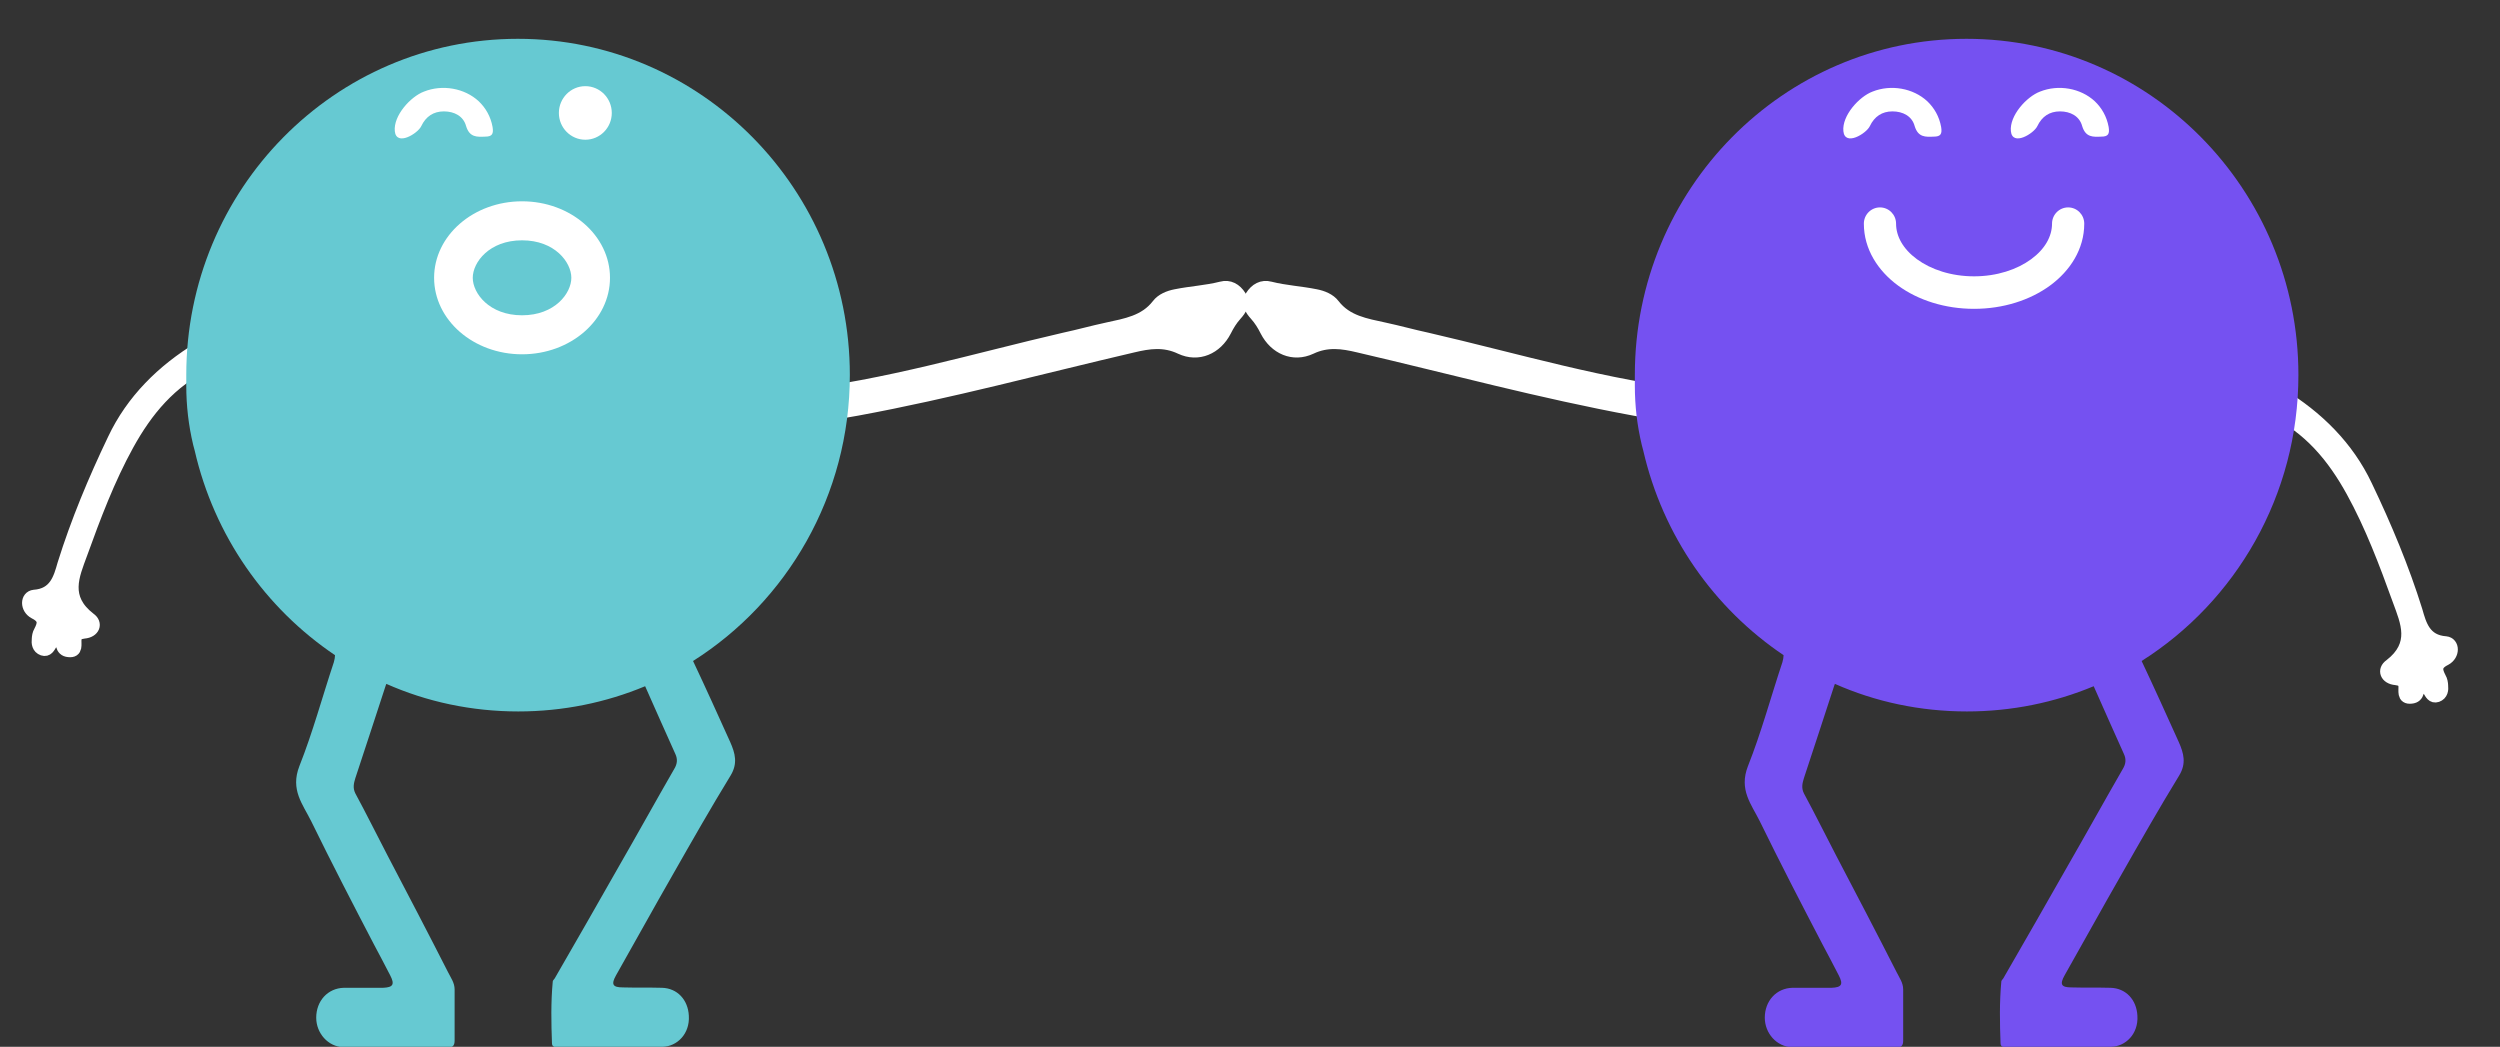
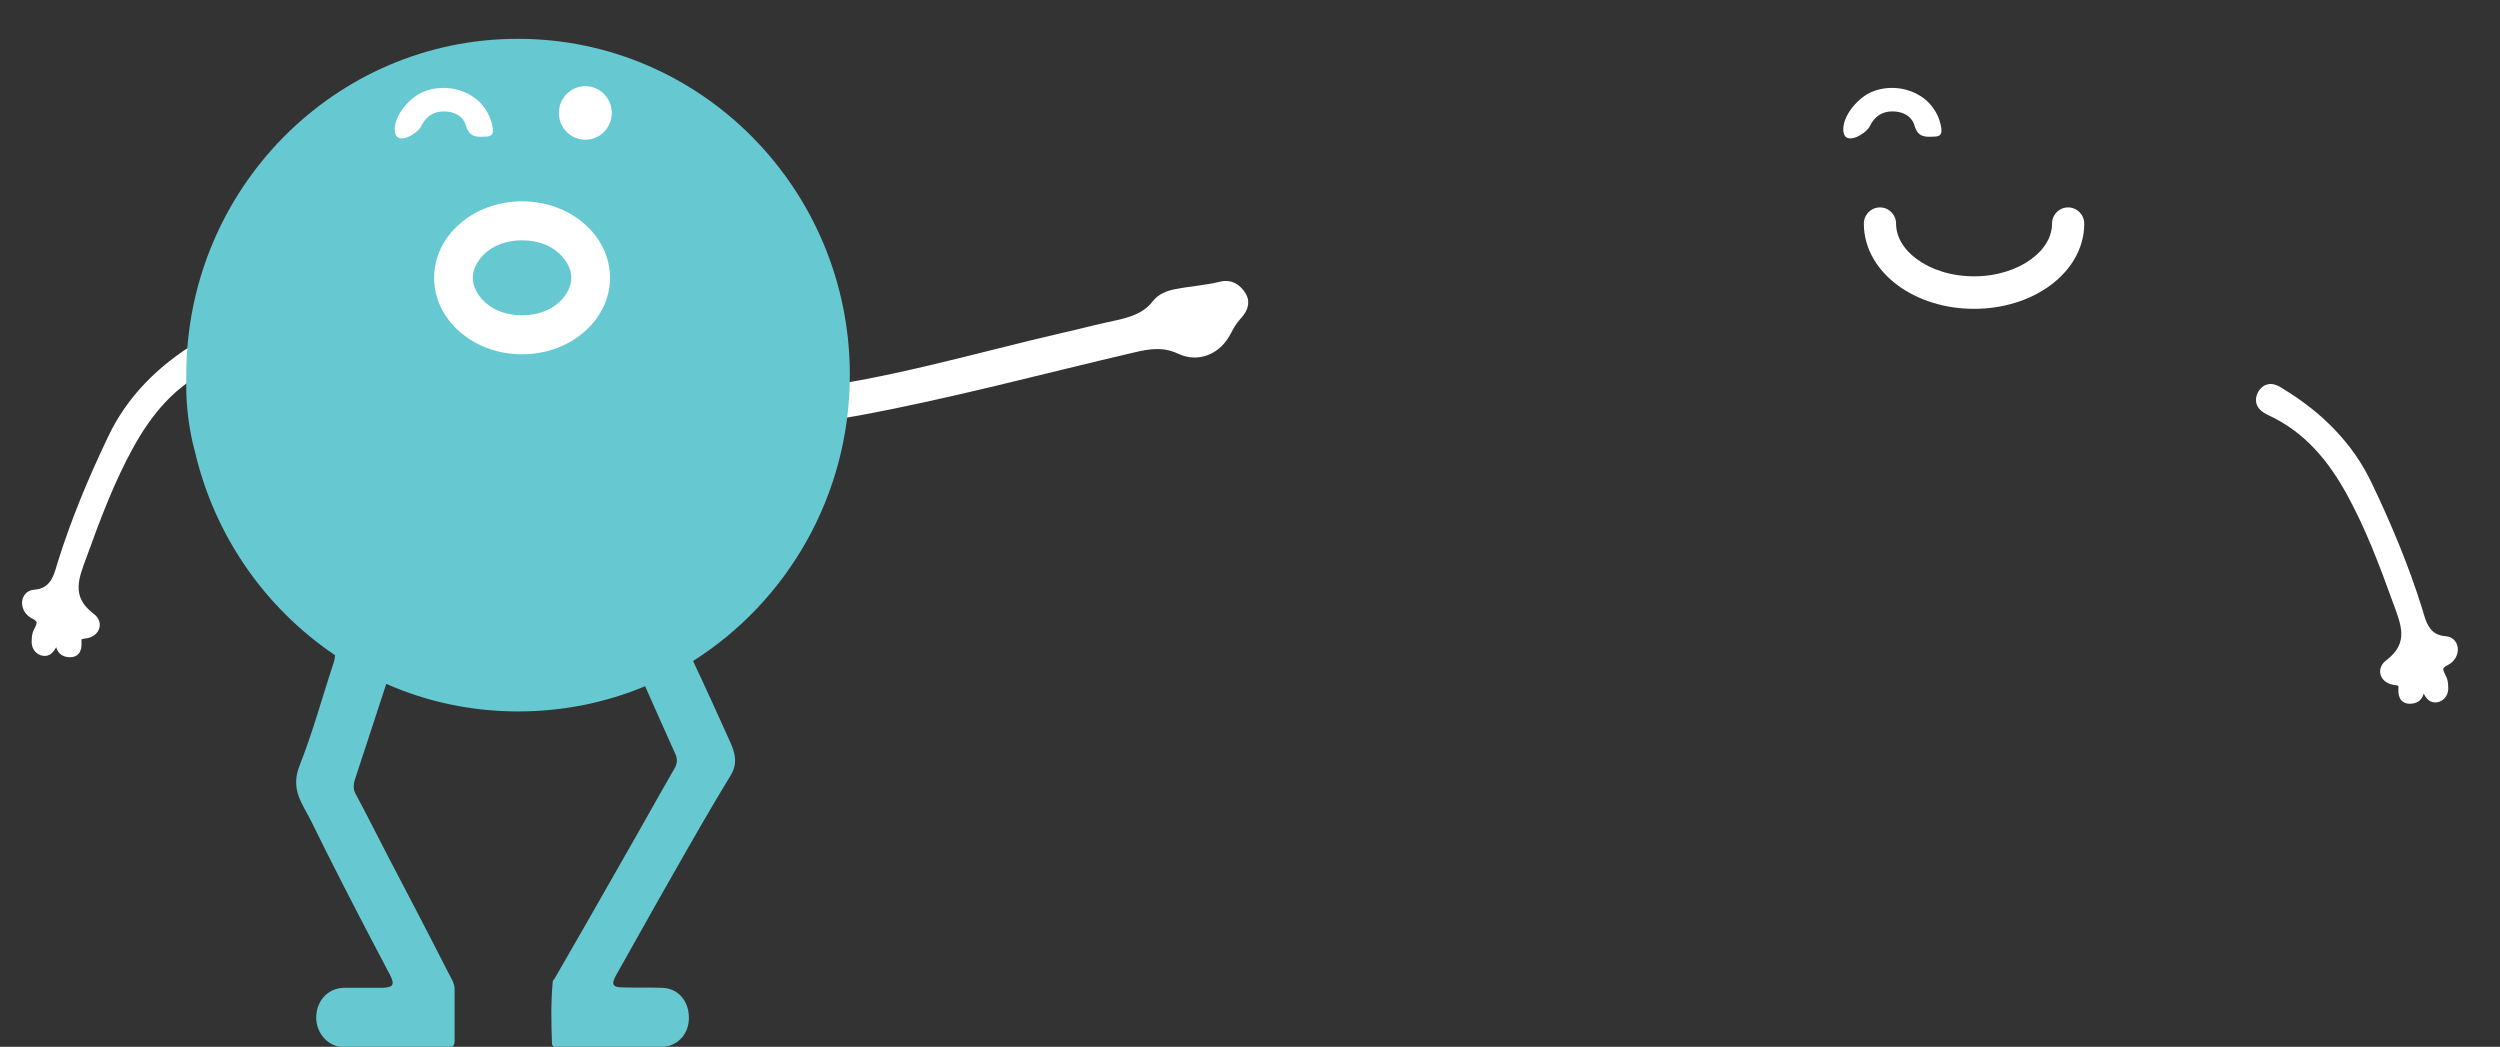
<svg xmlns="http://www.w3.org/2000/svg" width="406" height="170" viewBox="0 0 406 170" fill="none">
  <rect x="0" y="0" width="406" height="170" fill="#333333" stroke="none" />
  <path d="M116 67.749C115.984 66.05 116.827 65.131 118.589 65.18C119.47 65.205 120.293 65.039 121.123 64.622C123.751 65.199 126.285 64.641 128.873 64.398C143.839 62.742 158.313 58.366 172.886 55C175.229 54.499 177.45 53.87 179.793 53.369C182.833 52.7 185.931 52.22 188.02 49.511C188.673 48.648 189.819 48.177 190.959 47.958C193.428 47.461 195.886 47.341 198.359 46.718C199.627 46.376 200.681 46.972 201.405 48.124C202.129 49.277 201.473 50.265 200.694 51.124C199.979 51.922 199.452 52.787 198.986 53.718C197.523 56.57 194.591 57.872 191.732 56.534C189.059 55.264 186.594 55.635 183.995 56.255C169.042 59.736 154.326 63.727 139.203 66.512C132.813 67.654 126.365 68.606 119.816 68.674C118.428 68.761 117.105 68.787 116 67.749Z" fill="white" stroke="white" stroke-width="2" />
  <path d="M9.319 102.69C9.838 102.906 9.783 103.174 9.851 103.417C10.091 104.268 9.816 105.609 11.157 105.721C12.577 105.882 12.155 104.619 12.241 103.766C12.362 103.034 12.823 102.812 13.645 102.709C15.244 102.576 15.723 101.258 14.582 100.462C10.23 97.108 11.893 93.493 13.185 89.953C15.389 83.851 17.673 77.796 20.747 72.224C23.777 66.724 27.711 61.876 33.782 59.034C34.828 58.564 35.884 57.899 35.101 56.517C34.273 55.208 33.127 56.019 32.408 56.487C26.374 60.156 21.46 65.011 18.468 71.338C15.296 77.959 12.486 84.699 10.319 91.629C9.664 93.947 8.954 96.532 5.553 96.775C4.28 96.906 4.22 98.781 5.609 99.526C7.359 100.391 7.104 101.342 6.468 102.564C6.244 102.931 6.178 103.394 6.157 103.783C6.081 104.441 6.163 105.196 6.965 105.482C7.687 105.721 7.966 105.086 8.279 104.572C8.479 103.889 8.565 103.036 9.319 102.69Z" fill="white" stroke="white" stroke-width="2" />
  <g clip-path="url(#clip0)">
    <path d="M138.014 60.89C138.014 30.76 113.859 6.303 84.101 6.303C54.343 6.303 30.25 30.76 30.25 60.89C30.25 61.205 30.25 61.457 30.25 61.772C30.25 62.025 30.25 62.34 30.25 62.592C30.25 65.933 30.623 69.084 31.37 72.236C31.433 72.551 31.557 72.866 31.619 73.181C34.794 86.986 43.074 98.773 54.405 106.4C54.405 106.715 54.343 107.093 54.218 107.534C52.35 113.144 50.794 118.943 48.615 124.427C47.121 128.272 49.175 130.604 50.545 133.378C53.845 140.122 57.269 146.741 60.755 153.422C61.627 155.061 62.498 156.7 63.37 158.402C64.117 159.852 63.868 160.356 62.187 160.419C60.07 160.419 57.953 160.419 55.837 160.419C53.222 160.482 51.354 162.562 51.354 165.273C51.354 167.794 53.284 170 55.775 170.063C61.44 170.126 67.105 170.063 72.708 170.126C73.517 170.126 73.829 169.811 73.829 168.991C73.829 166.218 73.829 163.445 73.829 160.671C73.829 159.6 73.206 158.78 72.77 157.898C69.533 151.531 66.233 145.228 62.934 138.925C61.191 135.584 59.51 132.18 57.704 128.839C57.269 127.957 57.455 127.201 57.704 126.381C59.323 121.402 61.004 116.422 62.623 111.379C62.685 111.253 62.685 111.127 62.747 111.064C69.284 113.964 76.568 115.539 84.163 115.539C91.447 115.539 98.419 114.09 104.77 111.442C106.388 115.161 108.069 118.817 109.688 122.473C110.061 123.293 109.999 124.049 109.501 124.868C106.45 130.163 103.524 135.458 100.474 140.753C97.05 146.804 93.564 152.855 90.077 158.906C89.953 159.095 89.766 159.221 89.766 159.41C89.455 162.751 89.517 166.092 89.641 169.433C89.641 170.063 90.202 170.063 90.7 170.063C96.365 170.063 102.03 170.126 107.633 170C109.937 169.937 112.053 167.92 111.867 164.957C111.742 162.373 109.999 160.482 107.509 160.419C105.392 160.356 103.275 160.419 101.159 160.356C99.478 160.356 99.229 159.852 100.038 158.402C103.151 152.918 106.201 147.371 109.314 141.95C112.365 136.592 115.415 131.235 118.653 125.94C119.835 123.986 119.4 122.347 118.59 120.519C116.598 116.107 114.606 111.694 112.551 107.345C127.804 97.701 138.014 80.493 138.014 60.89Z" fill="#66C9D2" />
    <path d="M95.058 22.692C97.43 22.692 99.353 20.745 99.353 18.343C99.353 15.941 97.43 13.993 95.058 13.993C92.686 13.993 90.762 15.941 90.762 18.343C90.762 20.745 92.686 22.692 95.058 22.692Z" fill="white" />
    <path d="M77.751 16.451C78.871 17.523 79.681 18.91 79.992 20.612C80.179 21.746 79.93 22.188 78.809 22.188C77.439 22.251 76.257 22.314 75.696 20.486C75.26 18.847 73.766 18.09 72.085 18.09C70.405 18.09 69.159 18.91 68.412 20.486C67.852 21.683 64.366 23.826 64.117 21.305C63.868 18.784 66.669 15.695 68.848 14.876C71.837 13.678 75.447 14.308 77.751 16.451Z" fill="white" />
    <path fill-rule="evenodd" clip-rule="evenodd" d="M84.781 51.203C90.11 51.203 92.785 47.627 92.785 45.115C92.785 42.604 90.11 39.028 84.781 39.028C79.452 39.028 76.776 42.604 76.776 45.115C76.776 47.627 79.452 51.203 84.781 51.203ZM84.781 57.538C92.669 57.538 99.063 51.976 99.063 45.115C99.063 38.254 92.669 32.692 84.781 32.692C76.893 32.692 70.499 38.254 70.499 45.115C70.499 51.976 76.893 57.538 84.781 57.538Z" fill="white" />
  </g>
  <path d="M393.419 110.246C392.9 110.461 392.955 110.729 392.887 110.972C392.646 111.823 392.922 113.164 391.581 113.277C390.161 113.437 390.583 112.174 390.497 111.321C390.376 110.59 389.915 110.368 389.093 110.264C387.493 110.132 387.015 108.814 388.156 108.018C392.508 104.663 390.845 101.048 389.553 97.509C387.349 91.406 385.065 85.352 381.991 79.779C378.961 74.28 375.027 69.431 368.955 66.589C367.91 66.119 366.853 65.455 367.637 64.072C368.465 62.763 369.611 63.575 370.33 64.042C376.364 67.712 381.278 72.567 384.27 78.894C387.441 85.514 390.252 92.254 392.419 99.184C393.074 101.502 393.784 104.088 397.185 104.33C398.458 104.461 398.517 106.336 397.128 107.082C395.378 107.946 395.633 108.897 396.27 110.119C396.494 110.486 396.56 110.949 396.58 111.339C396.657 111.997 396.574 112.751 395.773 113.038C395.051 113.276 394.772 112.641 394.459 112.128C394.259 111.445 394.173 110.592 393.419 110.246Z" fill="white" stroke="white" stroke-width="2" />
-   <path d="M288.614 67.749C288.631 66.05 287.787 65.131 286.026 65.18C285.145 65.205 284.322 65.039 283.492 64.622C280.864 65.199 278.33 64.641 275.742 64.398C260.775 62.742 246.301 58.366 231.729 55C229.386 54.499 227.165 53.87 224.822 53.369C221.781 52.7 218.683 52.22 216.595 49.511C215.941 48.648 214.795 48.177 213.656 47.958C211.187 47.461 208.728 47.341 206.256 46.718C204.988 46.376 203.933 46.972 203.209 48.124C202.485 49.277 203.142 50.265 203.921 51.124C204.635 51.922 205.163 52.787 205.629 53.718C207.092 56.57 210.023 57.872 212.883 56.534C215.556 55.264 218.021 55.635 220.619 56.255C235.573 59.736 250.288 63.727 265.411 66.512C271.802 67.654 278.249 68.606 284.799 68.674C286.186 68.761 287.509 68.787 288.614 67.749Z" fill="white" stroke="white" stroke-width="2" />
  <g clip-path="url(#clip1)">
-     <path d="M373.262 60.89C373.262 30.76 349.107 6.303 319.348 6.303C289.59 6.303 265.498 30.76 265.498 60.89C265.498 61.205 265.498 61.457 265.498 61.772C265.498 62.025 265.498 62.34 265.498 62.592C265.498 65.933 265.871 69.084 266.618 72.236C266.68 72.551 266.805 72.866 266.867 73.181C270.042 86.986 278.322 98.773 289.653 106.4C289.653 106.715 289.59 107.093 289.466 107.534C287.598 113.144 286.042 118.943 283.863 124.427C282.369 128.272 284.423 130.604 285.793 133.378C289.092 140.122 292.516 146.741 296.003 153.422C296.874 155.061 297.746 156.7 298.617 158.402C299.365 159.852 299.115 160.356 297.435 160.419C295.318 160.419 293.201 160.419 291.085 160.419C288.47 160.482 286.602 162.562 286.602 165.273C286.602 167.794 288.532 170 291.022 170.063C296.688 170.126 302.353 170.063 307.956 170.126C308.765 170.126 309.076 169.811 309.076 168.991C309.076 166.218 309.076 163.445 309.076 160.671C309.076 159.6 308.454 158.78 308.018 157.898C304.781 151.531 301.481 145.228 298.182 138.925C296.439 135.584 294.758 132.18 292.952 128.839C292.516 127.957 292.703 127.201 292.952 126.381C294.571 121.402 296.252 116.422 297.87 111.379C297.933 111.253 297.933 111.127 297.995 111.064C304.532 113.964 311.816 115.539 319.411 115.539C326.695 115.539 333.667 114.09 340.017 111.442C341.636 115.161 343.317 118.817 344.935 122.473C345.309 123.293 345.247 124.049 344.749 124.868C341.698 130.163 338.772 135.458 335.722 140.753C332.298 146.804 328.811 152.855 325.325 158.906C325.201 159.095 325.014 159.221 325.014 159.41C324.702 162.751 324.765 166.092 324.889 169.433C324.889 170.063 325.45 170.063 325.948 170.063C331.613 170.063 337.278 170.126 342.881 170C345.184 169.937 347.301 167.92 347.114 164.957C346.99 162.373 345.247 160.482 342.757 160.419C340.64 160.356 338.523 160.419 336.406 160.356C334.726 160.356 334.477 159.852 335.286 158.402C338.399 152.918 341.449 147.371 344.562 141.95C347.612 136.592 350.663 131.235 353.9 125.94C355.083 123.986 354.647 122.347 353.838 120.519C351.846 116.107 349.854 111.694 347.799 107.345C363.052 97.701 373.262 80.493 373.262 60.89Z" fill="#7551F1" />
    <path fill-rule="evenodd" clip-rule="evenodd" d="M305.306 33.683C306.751 33.683 307.922 34.865 307.922 36.323C307.922 38.359 309.043 40.435 311.318 42.101C313.59 43.765 316.858 44.876 320.586 44.876C324.314 44.876 327.582 43.765 329.854 42.101C332.129 40.435 333.25 38.359 333.25 36.323C333.25 34.865 334.421 33.683 335.866 33.683C337.311 33.683 338.482 34.865 338.482 36.323C338.482 40.469 336.182 43.989 332.927 46.374C329.669 48.76 325.297 50.155 320.586 50.155C315.875 50.155 311.503 48.76 308.245 46.374C304.99 43.989 302.69 40.469 302.69 36.323C302.69 34.865 303.861 33.683 305.306 33.683Z" fill="white" />
    <path d="M312.999 16.451C314.119 17.523 314.929 18.91 315.24 20.612C315.427 21.746 315.178 22.188 314.057 22.188C312.688 22.251 311.505 22.314 310.944 20.486C310.509 18.847 309.015 18.09 307.334 18.09C305.653 18.09 304.408 18.91 303.661 20.486C303.1 21.683 299.614 23.826 299.365 21.305C299.116 18.784 301.917 15.695 304.096 14.876C307.085 13.678 310.695 14.308 312.999 16.451Z" fill="white" />
-     <path d="M340.201 16.451C341.322 17.523 342.131 18.91 342.443 20.612C342.629 21.746 342.38 22.188 341.26 22.188C339.89 22.251 338.707 22.314 338.147 20.486C337.711 18.847 336.217 18.09 334.536 18.09C332.855 18.09 331.61 18.91 330.863 20.486C330.303 21.683 326.816 23.826 326.567 21.305C326.318 18.784 329.12 15.695 331.299 14.876C334.287 13.678 337.898 14.308 340.201 16.451Z" fill="white" />
  </g>
  <defs>
    <clipPath id="clip0">
      <rect width="107.764" height="170" fill="white" transform="translate(30.25)" />
    </clipPath>
    <clipPath id="clip1">
      <rect width="107.764" height="170" fill="white" transform="translate(265.498)" />
    </clipPath>
  </defs>
</svg>